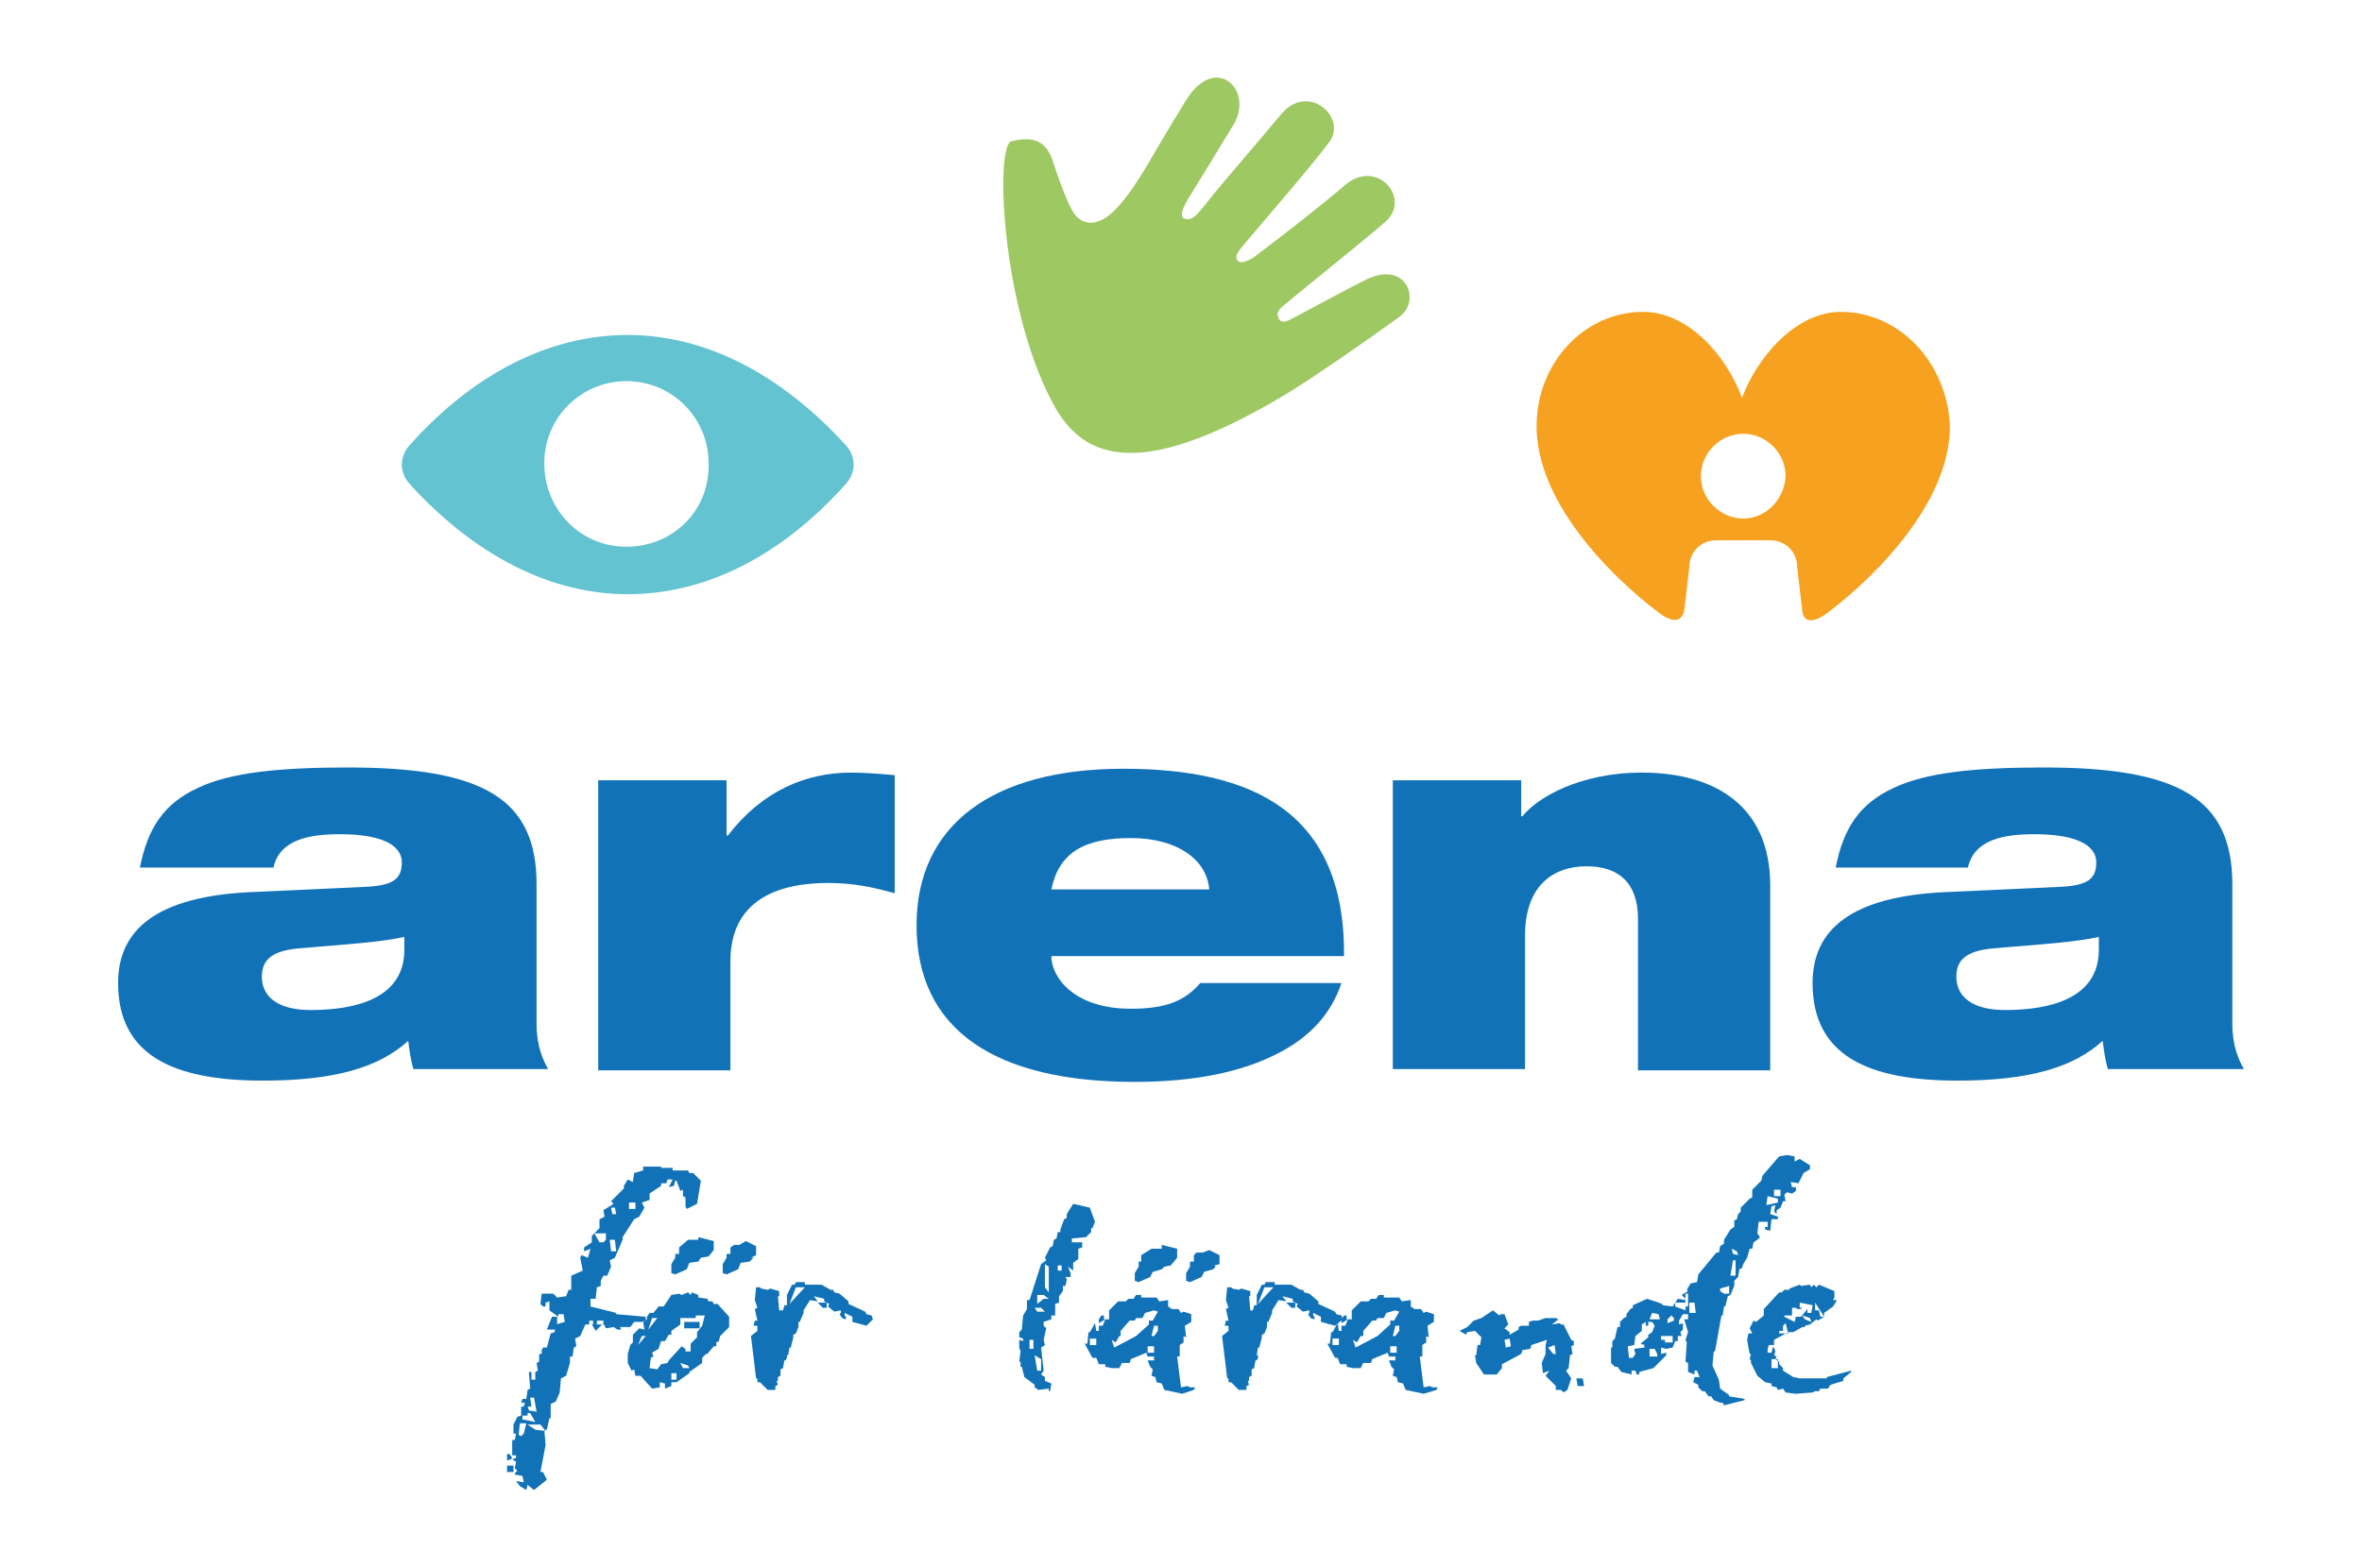
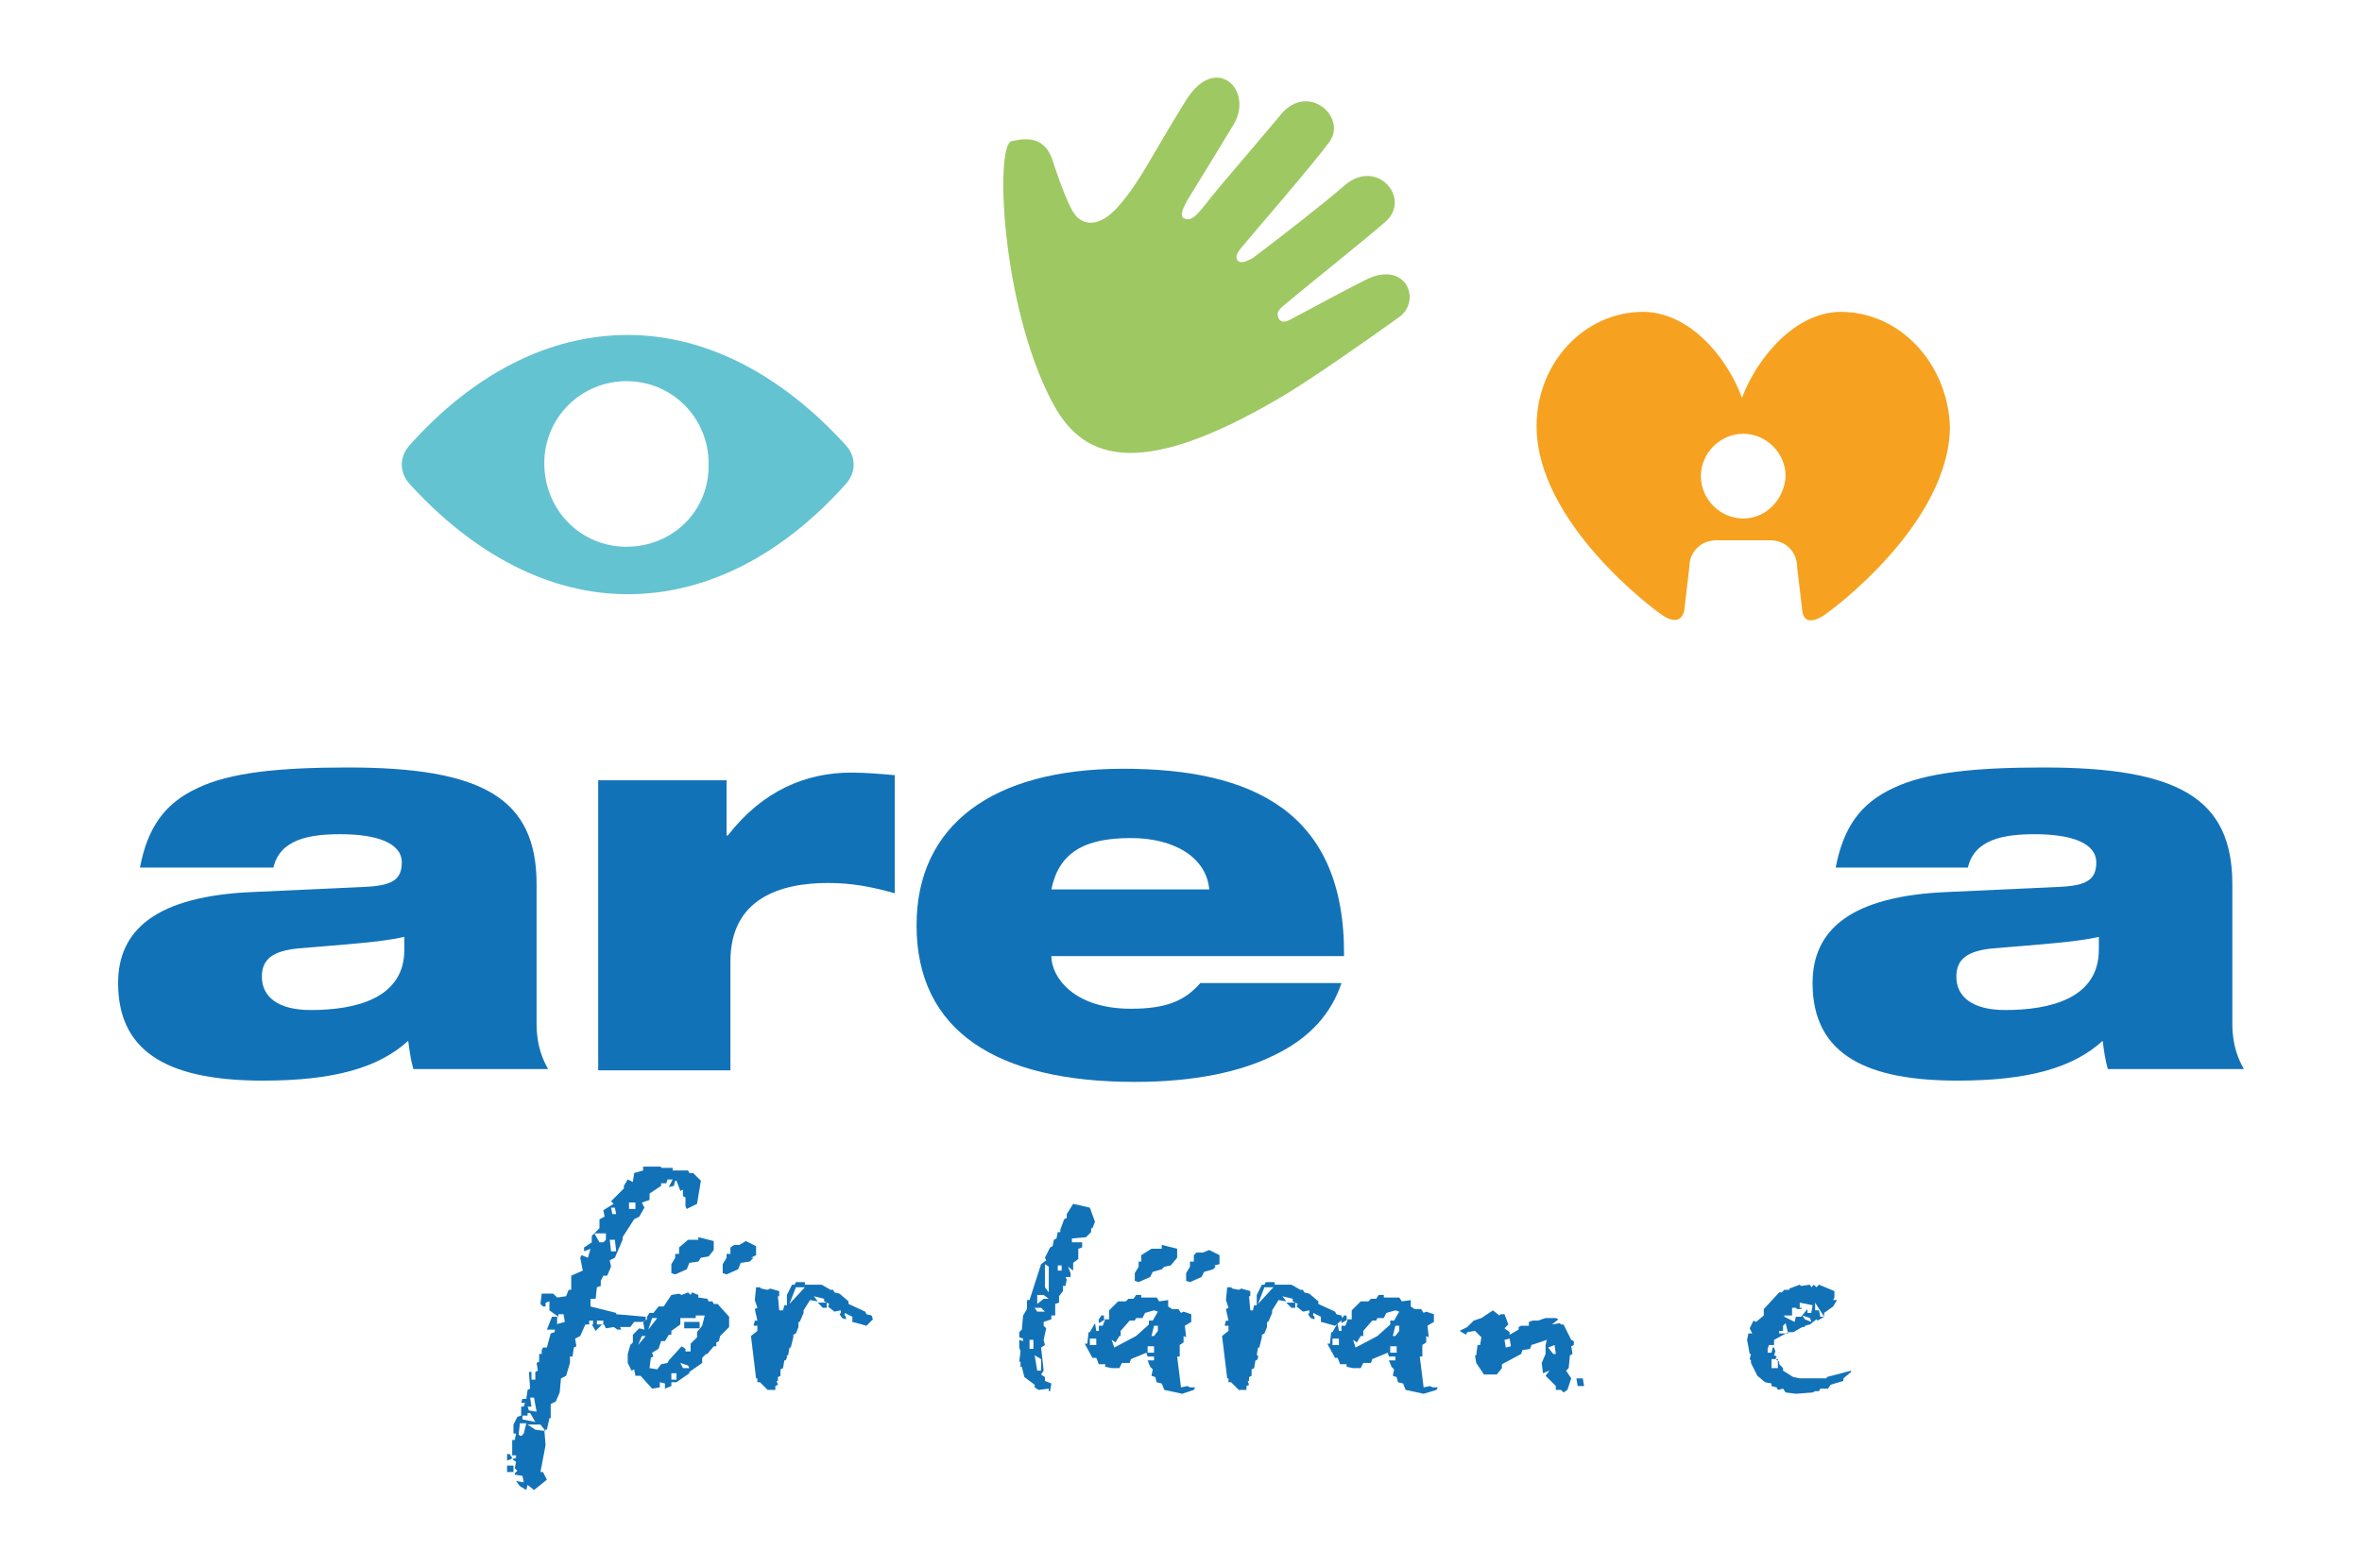
<svg xmlns="http://www.w3.org/2000/svg" version="1.1" id="Lager_1" x="0px" y="0px" viewBox="0 0 184 122.2" style="enable-background:new 0 0 184 122.2;" xml:space="preserve">
  <style type="text/css">
	.st0{fill:#1272B8;}
	.st1{fill:#9EC862;}
	.st2{fill:#64C3D1;}
	.st3{fill:#F6A220;}
</style>
  <g>
    <g>
      <path class="st0" d="M10.9,67.6c0.6-3.1,1.9-5,4.5-6.2c2.5-1.2,6.3-1.6,11.7-1.6c10.5,0,14.7,2.4,14.7,9.1v10.9    c0,1.7,0.5,2.8,0.9,3.5H32.2c-0.2-0.7-0.3-1.4-0.4-2.2c-2.3,2.1-5.8,3.1-11.3,3.1c-6.9,0-11.3-1.9-11.3-7.6    c0-4.1,2.9-6.8,10.6-7.1l8.7-0.4c2.1-0.1,2.8-0.6,2.8-1.9c0-1.5-1.9-2.2-4.8-2.2c-2.4,0-4.7,0.4-5.2,2.6H10.9z M31.5,73    c-1.7,0.4-4.7,0.6-8.3,0.9c-1.9,0.2-2.8,0.8-2.8,2.2c0,1.6,1.3,2.6,3.8,2.6c3.5,0,7.3-0.9,7.3-4.7V73z" />
      <path class="st0" d="M46.6,60.8h10v4.3h0.1c2.7-3.5,6.1-4.9,9.6-4.9c1.1,0,2.3,0.1,3.4,0.2v9.2c-1.8-0.5-3.3-0.8-5.2-0.8    c-3.7,0-7.6,1.2-7.6,6.1v8.5H46.6V60.8z" />
      <path class="st0" d="M104.5,76.6c-0.8,2.4-2.5,4.3-5.2,5.6c-2.6,1.3-6.2,2.1-10.9,2.1c-10.8,0-17-4-17-12.2    c0-7.8,5.9-12.2,16.1-12.2c10,0,17.3,3.3,17.2,14.6H81.9c0,1.6,1.7,4.1,6.2,4.1c2.7,0,4.2-0.6,5.4-2H104.5z M94.2,69.3    c-0.2-2.4-2.6-4-6.1-4c-3.6,0-5.6,1.1-6.2,4H94.2z" />
-       <path class="st0" d="M108.5,60.8h10v2.8h0.1c1.1-1.4,4.4-3.4,9.3-3.4c5.7,0,10,2.6,10,8.8v14.4h-10.3V71.6c0-2.8-1.5-4.1-4-4.1    c-2.7,0-4.8,1.6-4.8,5.4v10.4h-10.3V60.8z" />
      <path class="st0" d="M143,67.6c0.6-3.1,1.9-5,4.5-6.2c2.5-1.2,6.3-1.6,11.7-1.6c10.5,0,14.7,2.4,14.7,9.1v10.9    c0,1.7,0.5,2.8,0.9,3.5h-10.6c-0.2-0.7-0.3-1.4-0.4-2.2c-2.3,2.1-5.8,3.1-11.3,3.1c-6.9,0-11.3-1.9-11.3-7.6    c0-4.1,2.9-6.8,10.6-7.1l8.7-0.4c2.1-0.1,2.8-0.6,2.8-1.9c0-1.5-1.9-2.2-4.8-2.2c-2.4,0-4.7,0.4-5.2,2.6H143z M163.5,73    c-1.7,0.4-4.7,0.6-8.3,0.9c-1.9,0.2-2.8,0.8-2.8,2.2c0,1.6,1.3,2.6,3.8,2.6c3.5,0,7.3-0.9,7.3-4.7V73z" />
    </g>
  </g>
  <g>
    <path class="st1" d="M78.8,11c1.3-0.3,2.6-0.3,3.2,1.5c0,0,1.1,3.5,1.8,4.3c0.6,0.7,1.8,1,3.3-0.7c1.7-1.9,2.5-3.8,5.3-8.3   c2.3-3.7,5.3-0.8,3.7,1.9c-1.1,1.8-2.3,3.8-3.3,5.4c-0.7,1.1-0.9,1.7-0.6,1.9c0.7,0.4,1.3-0.6,2.2-1.7c0.8-1,3.4-4,5.4-6.4   c2.1-2.5,5.1,0.2,3.8,2.1c-1.3,1.8-6,7.2-6.9,8.3c-0.5,0.6-0.4,0.8-0.3,1c0.2,0.2,0.5,0.2,1.2-0.2c2-1.5,5.6-4.3,7.2-5.7   c2.5-2.1,5.2,1.1,3.1,2.9c-1.6,1.4-5.5,4.5-7.9,6.5c-0.6,0.5-0.5,0.7-0.4,1c0.2,0.4,0.6,0.3,1.1,0c3.2-1.7,4.3-2.3,5.5-2.9   c3.3-1.8,4.6,1.5,2.8,2.8c-2.5,1.8-6.5,4.6-8.8,6c-12,7.2-16.1,4.8-18.3,0.5C78,23.7,77.5,11.3,78.8,11z" />
  </g>
  <g>
    <path class="st2" d="M65.9,34.7c-5.1-5.6-11-8.6-17-8.6c-6.1,0-12,3-17,8.6c-0.8,0.9-0.8,2.1,0,3c5.1,5.6,11,8.6,17,8.6   c6.1,0,12-3,17-8.6C66.7,36.8,66.7,35.6,65.9,34.7z M48.8,42.6c-3.6,0-6.4-2.9-6.4-6.5c0-3.6,2.9-6.4,6.4-6.4   c3.6,0,6.4,2.9,6.4,6.4C55.3,39.8,52.4,42.6,48.8,42.6z" />
  </g>
  <g>
    <path class="st3" d="M143.4,24.3c-3.5,0-6.5,3.5-7.7,6.7c-1.2-3.3-4.2-6.7-7.7-6.7c-4.6,0-8.3,4-8.3,8.9c0,7.5,9.1,14.3,9.9,14.8   c0.8,0.5,1.4,0.4,1.6-0.4c0.1-0.9,0.4-3.4,0.4-3.4c0-1.2,0.9-2.1,2.1-2.1h2.1l0,0h2.1c1.2,0,2.1,0.9,2.1,2.1c0,0,0.3,2.5,0.4,3.4   c0.1,0.9,0.8,0.9,1.6,0.4c0.8-0.5,9.9-7.3,9.9-14.8C151.7,28.3,148,24.3,143.4,24.3z M135.8,40.4c-1.8,0-3.3-1.5-3.3-3.3   c0-1.8,1.5-3.3,3.3-3.3l0,0c1.8,0,3.3,1.5,3.3,3.3C139,38.9,137.6,40.4,135.8,40.4z" />
  </g>
  <g>
    <path class="st0" d="M39.8,113.7l-0.3,0.1v-0.5h0.2l0.2,0.3L39.8,113.7z M39.5,114.7v-0.5H40v0.5H39.5z M41.6,116.1l-0.5-0.4   l-0.1,0.4l-0.5-0.3l-0.3-0.4l0.6,0.1l-0.1-0.5l-0.6-0.1l0-0.1l0.2-0.2l-0.2-0.2l0.1-0.5l-0.3-0.2l0.3-0.1v-0.2h-0.3v-1.2h0.2   l0.1-0.5H40l0-0.7l0.3-0.6l0.3-0.1v-0.7l0.2,0l0.1-0.3h-0.3l0.1-0.3h0.3l0.1-0.7l0.2-0.1l-0.1-1.3h0.2v0.6h0.3v-0.6l0.2-0.1   l-0.1-0.6l0.2-0.1v-0.6h0.2v-0.3l0.1-0.2h0.3l0.3-1.1l0.3-0.1l0.1-0.6L44,103l-0.1-0.6l-0.4,0v0.2l-0.7-0.5v-0.7l-0.3,0.1v0.3h-0.2   l-0.2-0.2l0.1-0.8h0.9l0.3,0.3l0.7-0.1l0.2-0.5h0.2v-1.1l0.9-0.4l-0.2-1l0.1-0.2l0.5,0.2l0.2-0.7l-0.5,0.2v-0.3l0.6-0.4v-0.5   l0.6-0.6l0-0.7l0.4-0.2L47,94.3l0.8-0.5l-0.2-0.2l1-1l0-0.2l0.3-0.5l0.4,0.2l0.1-0.7l0.7-0.2l0-0.3h1.4V91h0.9l0,0.2h1.2l0.1,0.2   H54l0.6,0.6l-0.3,1.8l-0.8,0.4L53.4,94l0-0.7l-0.2-0.1l0-0.5l-0.2,0.1L52.7,92h-0.1l-0.1,0.4l-0.4,0.1l0.3-0.6H52l-0.1,0.3h-0.4   l0,0.2L50.6,93l0,0.5l-0.6,0.2l0.2,0.4l-0.4,0.7L49.4,95l-0.9,1.4l0,0.2L47.9,98l-0.4,0.2l0.1,0.5l-0.3,0.7l-0.3,0l-0.2,0.4l0,0.4   l-0.3,0.1l-0.1,0.9h-0.4l0,0.6l2,0.5l0,0.1l2.3,0.2l0,0.3l-0.3,0.1h-0.6l-0.3,0.4l-0.8,0l0.1,0.2h-0.3l-0.3-0.2l-0.6,0.1l-0.2-0.4   l-0.6,0.6l-0.3-0.5H47v-0.3h-0.5v0.3h-0.3v-0.3h-0.3v0.3l-0.3,0l-0.4,0.9l-0.4,0.2l0.1,0.6l-0.2,0.1l-0.1,0.7h-0.2v0.5l-0.3,1   l-0.4,0.2l-0.1,1.1l-0.3,0.7l-0.4,0.2v1.1h-0.1l-0.2,0.9h-0.2l0.1,1.2l-0.4,2.1h0.2l0.3,0.6L41.6,116.1z M41,110.9h-0.5l-0.1,0.9   l0.2,0.1l0.2-0.2L41,110.9z M41.3,110.1h-0.2v0.2h-0.4l0,0.3l1,0.2L41.3,110.1z M42.1,111h-1l0.6,0.4l0.8,0.1L42.1,111z    M41.6,108.9h-0.3l0.1,0.7h-0.3l0.1,0.3l0.6,0.1L41.6,108.9z M42.6,103.6l0.4-1h0.4v1H42.6z M47.2,96.6v-0.5h-0.9l0.4,0.7H47   L47.2,96.6z M47.9,96.6h-0.4l0.1,0.9H48L47.9,96.6z M47.9,94.1h-0.3l0.1,0.5H48L47.9,94.1z M49.5,93.7H49v0.5h0.5V93.7z" />
    <path class="st0" d="M53.7,106.9v0.1l-1,0.7h-0.4l0,0.3l-0.5,0.2v-0.4l-0.4-0.1v0.4l-0.6,0.1l-0.9-1h-0.4l-0.1-0.5l-0.2,0.1   l-0.3-0.6v-0.7l0.2-0.7l0.2-0.2v-0.6l0.5-0.5l0.4,0.1l-0.1-0.6l0.3-0.2v-0.2l0.2-0.3h0.3l0.4-0.5h0.4l0.6-0.9l0.6-0.1l0.2,0.1   l0.5-0.2l0.2,0.2l0.1-0.2l0.5,0.2v0.2l0.7,0.1l0.1,0.2h0.3l0.1,0.2h0.3l0.9,1v0.8l-0.7,0.7l-0.1,0.4l-0.2,0.1v0.3h-0.2l-0.5,0.6H55   l-0.3,0.3v0.4L53.7,106.9z M50.3,104.1h-0.3l-0.3,0.7L50.3,104.1z M51.2,102.7h-0.4l-0.3,0.9L51.2,102.7z M53.8,104.7l0.5-0.5v-0.4   l0.4-0.5l0.2-0.8h-0.7v0.2H53v0.5l-0.7,0.5l0,0.3l-0.2,0l-0.3,0.5h-0.3l-0.2,0.6l-0.5,0.3l0.1,0.3l-0.2,0.1l-0.1,0.8l0.6,0.1   l0.3-0.4l0.5-0.1l0.1-0.2l1-1.1l0.3,0.2v0.2h0.4L53.8,104.7z M52.7,107h-0.4v0.5h0.4V107z M53.6,106.4l-0.6-0.2l0.2,0.4h0.5   L53.6,106.4z M53.3,103.4V103h1.2v0.5H53.3z" />
    <path class="st0" d="M67.5,103.3l-1.1-0.3l0-0.4l-0.6-0.3l0,0.2l0.1,0.1l0,0.2l-0.3-0.1l-0.2-0.3l0.1-0.1l0-0.2l-0.5,0.1l-0.5-0.4   l0.1-0.2l-0.4-0.2v-0.2l-0.8-0.2l0.3,0.4l-0.6-0.1l-0.5,0.8l0,0.2l-0.3,0.7h-0.1v0.4l-0.2,0.5l-0.2,0.1l0,0.2l-0.2,0.8h-0.1   l-0.1,0.6h-0.1l0,0.2l-0.1,0.2h-0.1l-0.1,0.6l-0.2,0.1l0,0.5l-0.2,0.1l0,0.3h-0.1l0.1,0.3l-0.2,0.1l0,0.3h-0.6l-0.6-0.6h-0.2v-0.3   h-0.1l-0.4-3.3l0.5-0.4v-0.4h-0.3l0.1-0.4h0.2l-0.2-0.9l0.2-0.1l-0.2-0.6l0.1-1h0.3l0.1,0.1l0.5,0.1l0.2-0.1l0.7,0.2l0,0.4h-0.1   l0.1,1.1H61l0.1-0.4h0.2v-0.8l0.4-0.8l0.2,0l0.1-0.2h0.7v0.2H64l0.7,0.4h0.2l0.1,0.2l0.4,0.1l0.7,0.6l0,0.2l1.3,0.6l0.1,0.2   l0.4,0.1l0.1,0.3L67.5,103.3z M62.7,100.3H62l-0.5,1.3L62.7,100.3z M64.1,101.9l-0.4-0.4h0.7v0.4H64.1z" />
    <path class="st0" d="M81.7,108.4v-0.2l-0.8,0.1l-0.3-0.2v-0.2l-0.8-0.6l-0.2-0.8h-0.1v-0.4h-0.1l0.1-0.8l-0.1-0.3l0-0.6l0.3,0.1   v-0.2l-0.3-0.1l0-0.4l0.2-0.2l0.1-1.1L80,102l0-0.7h0.2l0.9-2.8l0.4-0.3L81.4,98l0.4-0.8l0.2-0.1l0.1-0.5l0.2-0.1l0.1-0.5l0.2,0   v-0.2l0.3-0.8l0.2-0.1v-0.3l0.5-0.8l1.3,0.3l0.4,1.1l-0.2,0.5H85V96l-0.4,0.4l-1.1,0.1v0.3h0.8v0.4l-0.3,0.1L84,98.1l-0.4,0.3V99   l-0.4-0.3l0.2,0.5v0.3H83l0.1,0.2l-0.1,0.5h-0.2v0.4l-0.3,0.4v0.5l-0.3,0.1v0.9h-0.3v0.3l-0.6,0.2v0.3l0.2,0.2l-0.2,0.9l0.1,0.4   l-0.3,0.2l0.2,1.8l-0.2,0.3l0.3,0.2l0,0.3l0.5,0.2l-0.1,0.6H81.7z M80.5,104.4h-0.3v0.7h0.3V104.4z M81.1,105.9l-0.5-0.3l0.2,1.2   h0.3V105.9z M81.1,101.9h-0.5l0.2,0.3h0.6L81.1,101.9z M81.3,100.9h-0.5v0.7l0.5-0.4h0.4L81.3,100.9z M81.7,98.7l-0.3-0.2v1.8   l0.3,0.4V98.7z M82.7,98.6h-0.3V99h0.3V98.6z" />
    <path class="st0" d="M92.1,108.6l-1.4-0.3l-0.2-0.5l-0.4-0.1l-0.1-0.4l-0.3-0.1l0.1-0.5l-0.2-0.2l-0.2-0.5h0.5v-0.3h-0.5l-0.1-0.3   l-1.2,0.5l-0.1,0.3h-0.6l-0.2,0.4l-0.6,0l-0.5-0.1v-0.2h-0.5l-0.2-0.5h-0.3l-0.6-1.1h0.2l0.1-0.9h0.1l0.4-0.7l0.1,0.6h0.2v-0.4h0.3   l0.2-0.5l-0.5,0.3v-0.3l0.2-0.3H86v0.3h0.4v-0.7l0.7-0.7h0.6l0.2-0.2h0.4l0.2-0.3h0.4v0.2h1.2l0.2,0.3l0.7-0.1v0.5l0.3,0.2h0.5   l0.2,0.3l0.2-0.1l0.6,0.2v0.6l-0.5,0.3l0.1,0.9l-0.2-0.1v0.5l-0.3,0.2v0.9h-0.2l0.3,2.4l0.5-0.1l0.2,0.1h0.4l-0.1,0.2L92.1,108.6z    M85.4,104.3h-0.5v0.5h0.5V104.3z M89.6,102.9h0.2l0.4-0.7l-0.3-0.1l-0.7,0.2l-0.2,0.4h-0.5l-0.1,0.2H88l-0.7,0.8v0.4h-0.1   l-0.3,0.5l-0.3-0.2l0.2,0.6l1.7-0.9l1-0.9V102.9z M89.9,104.9h-0.5v0.5h0.5V104.9z M90.2,103.7v-0.4h-0.3l-0.2,0.8h0.2L90.2,103.7z   " />
    <path class="st0" d="M104,103.3l-1.1-0.3l0-0.4l-0.6-0.3l0,0.2l0.1,0.1l0,0.2l-0.3-0.1l-0.2-0.3l0.1-0.1l0-0.2l-0.5,0.1l-0.5-0.4   l0.1-0.2l-0.4-0.2v-0.2l-0.8-0.2l0.3,0.4l-0.6-0.1l-0.5,0.8l0,0.2l-0.3,0.7h-0.1v0.4l-0.2,0.5l-0.2,0.1l0,0.2l-0.2,0.8h-0.1   l-0.1,0.6H98l0,0.2l-0.1,0.2h-0.1l-0.1,0.6l-0.2,0.1l0,0.5l-0.2,0.1l0,0.3h-0.1l0.1,0.3l-0.2,0.1l0,0.3h-0.6l-0.6-0.6h-0.2v-0.3   h-0.1l-0.4-3.3l0.5-0.4v-0.4h-0.3l0.1-0.4h0.2l-0.2-0.9l0.2-0.1l-0.2-0.6l0.1-1h0.3l0.1,0.1l0.5,0.1l0.2-0.1l0.7,0.2l0,0.4h-0.1   l0.1,1.1h0.2l0.1-0.4h0.2v-0.8l0.4-0.8l0.2,0l0.1-0.2h0.7v0.2h1.3l0.7,0.4h0.2l0.1,0.2l0.4,0.1l0.7,0.6l0,0.2l1.3,0.6l0.1,0.2   l0.4,0.1l0.1,0.3L104,103.3z M99.2,100.3h-0.7l-0.5,1.3L99.2,100.3z M100.6,101.9l-0.4-0.4h0.7v0.4H100.6z" />
    <path class="st0" d="M110.9,108.6l-1.4-0.3l-0.2-0.5l-0.4-0.1l-0.1-0.4l-0.3-0.1l0.1-0.5l-0.2-0.2l-0.2-0.5h0.5v-0.3h-0.5l-0.1-0.3   l-1.2,0.5l-0.1,0.3h-0.6l-0.2,0.4l-0.6,0l-0.5-0.1v-0.2h-0.5l-0.2-0.5H104l-0.6-1.1h0.2l0.1-0.9h0.1l0.4-0.7l0.1,0.6h0.2v-0.4h0.3   l0.2-0.5l-0.5,0.3v-0.3l0.2-0.3h0.2v0.3h0.4v-0.7l0.7-0.7h0.6l0.2-0.2h0.4l0.2-0.3h0.4v0.2h1.2l0.2,0.3l0.7-0.1v0.5l0.3,0.2h0.5   l0.2,0.3l0.2-0.1l0.6,0.2v0.6l-0.5,0.3l0.1,0.9l-0.2-0.1v0.5l-0.3,0.2v0.9h-0.2l0.3,2.4l0.5-0.1l0.2,0.1h0.4l-0.1,0.2L110.9,108.6z    M104.3,104.3h-0.5v0.5h0.5V104.3z M108.4,102.9h0.2l0.4-0.7l-0.3-0.1l-0.7,0.2l-0.2,0.4h-0.5l-0.1,0.2h-0.3l-0.7,0.8v0.4H106   l-0.3,0.5l-0.3-0.2l0.2,0.6l1.7-0.9l1-0.9V102.9z M108.8,104.9h-0.5v0.5h0.5V104.9z M109,103.7v-0.4h-0.3l-0.2,0.8h0.2L109,103.7z" />
    <path class="st0" d="M121.8,108.5l-0.2-0.2h-0.4V108l-0.8-0.8l0.3-0.4l-0.5,0.2l-0.1-0.8l0.3-0.7v-0.7l0.1-0.4l-1.2,0.4l-0.1,0.3   l-0.6,0.1l-0.1,0.3l-1.5,0.8v0.3l-0.4,0.5h-1l-0.6-0.9l-0.1-0.6H115l0.1-0.8h0.2l0.1-0.6l-0.5-0.5l-0.6,0.1l-0.1,0.2l-0.5-0.3   l0.6-0.3l0.5-0.5l0.6-0.2l0.9-0.6l0.5,0.4l0.1-0.1h0.3l0.3,0.8l-0.3,0.3l0.4,0.3v0.2l0.7-0.4v-0.2l0.2-0.1h0.6v-0.3l0.3-0.1h0.4   l0.6-0.2h0.8l0.2,0.1l-0.5,0.4l0.6-0.1l0.1,0.1l0.2,0l0.6,1.2l0.2,0.1l0,0.3l-0.2,0.1l0.1,0.6l-0.2,0.1l-0.1,1l-0.2,0.2l0.4,0.6   l-0.3,0.9L121.8,108.5z M117.7,104.9l-0.1-0.6l-0.4,0.1l0.1,0.6L117.7,104.9z M121.1,104.8l-0.5,0.2l0.4,0.5h0.2L121.1,104.8z    M122.9,108l-0.1-0.6l0.5,0l0.1,0.6L122.9,108z" />
-     <path class="st0" d="M134.3,109.5l-0.1-0.2h-0.2l-0.5-0.2l-0.2-0.3h-0.2l-0.3-0.4h-0.2l-0.3-0.3v-0.2l-0.4-0.2l0.1-0.4h0.4   l-0.2-0.5H132v0.3l-0.5-0.2l0-0.7l-0.2-0.1l0.1-1.5l-0.1-0.2l0.2-0.6l-0.3-1h0.3v-0.4h-0.4l-0.3,0.5v0.3l0.3-0.1v0.5l-0.2,0.2   l0.1,0.3h-0.3l0,0.4h-0.2l-0.2,0.5l-0.5,0.1l-0.4-0.1v0.5l0.4-0.1v0.2l-1,1l-1.1,0.3v0.2h-0.2l-0.1-0.3h-0.3v0.3l-0.8-0.2l-0.3-0.4   h-0.2l-0.3-0.3v-1.2h0.1v-0.5l0.2-0.2l0.2-0.9h0.2V103l0.3-0.3l0.2-0.1v-0.2l0.3-0.4l0.2-0.1v-0.2l1.1-0.5l1.2,0.4v0.1l0.8,0.1   l0.4-0.6l0.6,0.1v-0.1l-0.3-0.3l0.5-0.3l-0.1-0.1l0.3-0.5l0.5-0.1l0.1-0.6l1.4-1.7h0.2l0.1-0.5l0.3-0.2v-0.3l0.5-0.8l0.3-0.2l0-0.5   l0.2-0.1l0.1-0.4l0.2-0.2v-0.3l0.7-0.7l0.2-0.1v-0.6l0.7-0.7l0.1-0.4l1.3-1.5l0.6-0.1l0.6,0.1v0.4l0.4-0.2l0.8,0.5v0.3l-0.5,0.3   l-0.4,0.8l-0.6-0.1l0.1,0.4h0.3v0.3l-0.3,0.2l-0.4-0.1l-0.2,0.2l0.1,0.5h-0.2l-0.2,0.5l-0.3,0.2v0.3l-0.2-0.2l0.1-0.5l-0.3,0.1   l-0.1,0.6l0.6,0.2v0.2h-0.5l-0.1,0.9l-0.4-0.1v-0.2h0.2v-0.4H137l-0.1,0.9l0.2,0.3l-0.2,0.2l-0.3,0.2l-0.1,0.5l-0.2,0l-0.2,0.7   l-0.3,0.5l-0.1,0.3l-0.2,0.1l-0.1,0.6l-0.3,0.3v0.4l-0.3,0.7l-0.2,0.1l-0.2,0.8h-0.1l-0.1,0.7h-0.1l-0.5,2.8h-0.1l-0.1,1.1l0.5,1.1   l0.1,0.7l0.7,0.5v0.1l1.2,0.2v0.1L134.3,109.5z M127.4,105.5l-0.1-0.4l0.8-0.1v-0.2l-0.3-0.1l0.6-0.5V104l0.3-0.2l0.2-0.5l-0.2-0.3   h-0.3v0.3h-0.2V103l-0.3,0.2l0,0.5l-0.5,0.4l-0.1,0.7l-0.5,0.1l0.1,0.9h0.3L127.4,105.5z M129.1,105.5l-0.2-0.4h-0.4v0.6h0.6V105.5   z M129.2,102.4l-0.5-0.1l-0.2,0.5h0.8L129.2,102.4z M130.2,104.1h-0.8v0.3h0.3v0.2h0.6V104.1z M130.4,102.7l-0.2-0.2l-0.3,0.3v0.3   l0.5-0.2V102.7z M131.3,101.8h0.2v-1h-0.2v0.7h-0.8v0.3l0.8,0.3V101.8z M132,101.5h-0.4v0.8h0.5L132,101.5z M134.7,100.2l-0.7,0.2   v0.2l0.3,0.2h0.4V100.2z M135.3,97.5l-0.4-0.2l0.1,0.4l0.4,0.1L135.3,97.5z M135.3,98.2H135l-0.2,1.2h0.4V98.2z M138.5,93.4   l-0.8-0.2l-0.1,0.7l0.9-0.2V93.4z M138.7,92.7h-0.5v0.5h0.5V92.7z" />
    <path class="st0" d="M142.6,107.9l-0.2,0.3h-0.6l-0.1,0.2l-0.3,0l-0.2,0.1l-1.3,0.1l-0.8-0.1l-0.2-0.3l-0.4,0.1l-0.1-0.2l-0.4-0.1   l0-0.2l-0.5-0.1l-0.6-0.5l-0.5-1l0-0.2l-0.1-0.1l0.1-0.4h-0.1l-0.2-1.1l0.1-0.5h0.3l-0.2-0.4l0.3-0.6l0.2,0.1l0.6-0.5l0-0.5   l1.2-1.3h0.2l0.2-0.2h0.4v-0.1l0.8-0.3l0.1,0.1l0.7-0.1l0.1,0.2l0.2-0.2l0.2,0.2l0.2-0.2l1.2,0.5v0.5l-0.1,0.2h0.3l-0.3,0.5   l-0.7,0.5v0.3l-0.5,0.3l-0.1-0.1l-0.5,0.4l-0.4,0.1v0.1h-0.2l-0.7,0.4h-0.4l-1.1,0.6l0,0.4h-0.4l-0.1,0.3v0.3h0.3l0.1-0.4h0.1   l0.1,0.3l-0.1,0.3l0.2,0.1l-0.1,0.2l0.3,0.2l0,0.2l0.3,0.3l0,0.2l0.8,0.5l0.5,0.1h2.1v-0.1l1.9-0.5l0,0.1l-0.6,0.5v0.2L142.6,107.9   z M138.4,105.9H138v0.7h0.5V105.9z M139.1,103.1l-0.2,0.2v0.4h-0.3v0.2h0.7L139.1,103.1z M141.2,101.7l-1-0.2v0.4h0.2l-0.1,0.1H140   l-0.1-0.1h-0.3v0.6H139l0,0.1l0.8,0.4l0.1-0.4h0.4l0.5-0.6l0,0.3h0.3L141.2,101.7z M141,102.7l-0.6-0.2l0.2,0.3l0.5,0.2L141,102.7z    M141.4,101.5l0,0.6h0.3l0.1,0.5h0.3L141.4,101.5z" />
    <g>
      <g>
        <polygon class="st0" points="54.6,98 54.4,98.3 53.7,98.4 53.5,98.9 52.6,99.3 52.3,99.2 52.3,98.5 52.6,98 52.6,97.7 52.9,97.7      52.9,97.2 53.6,96.6 54.4,96.6 54.4,96.4 55.6,96.7 55.6,97.4 55.2,97.9    " />
      </g>
      <g>
        <polygon class="st0" points="58.7,98 58.4,98.3 57.7,98.4 57.5,98.9 56.6,99.3 56.3,99.2 56.3,98.5 56.6,98 56.6,97.7 56.9,97.7      56.9,97.2 57.2,97 57.6,97 58.1,96.7 58.9,97.1 58.9,97.8 58.5,98    " />
      </g>
    </g>
    <g>
      <g>
        <polygon class="st0" points="90.7,98.7 90.5,98.9 89.8,99.1 89.6,99.5 88.7,99.9 88.4,99.8 88.4,99.2 88.7,98.7 88.7,98.3      88.9,98.3 88.9,97.8 89.7,97.3 90.5,97.3 90.5,97 91.7,97.3 91.7,98 91.2,98.6    " />
      </g>
      <g>
        <polygon class="st0" points="94.7,98.7 94.5,98.9 93.8,99.1 93.6,99.5 92.7,99.9 92.4,99.8 92.4,99.2 92.7,98.7 92.7,98.3      93,98.3 93,97.8 93.2,97.6 93.7,97.6 94.2,97.4 95,97.8 95,98.5 94.6,98.6    " />
      </g>
    </g>
  </g>
</svg>